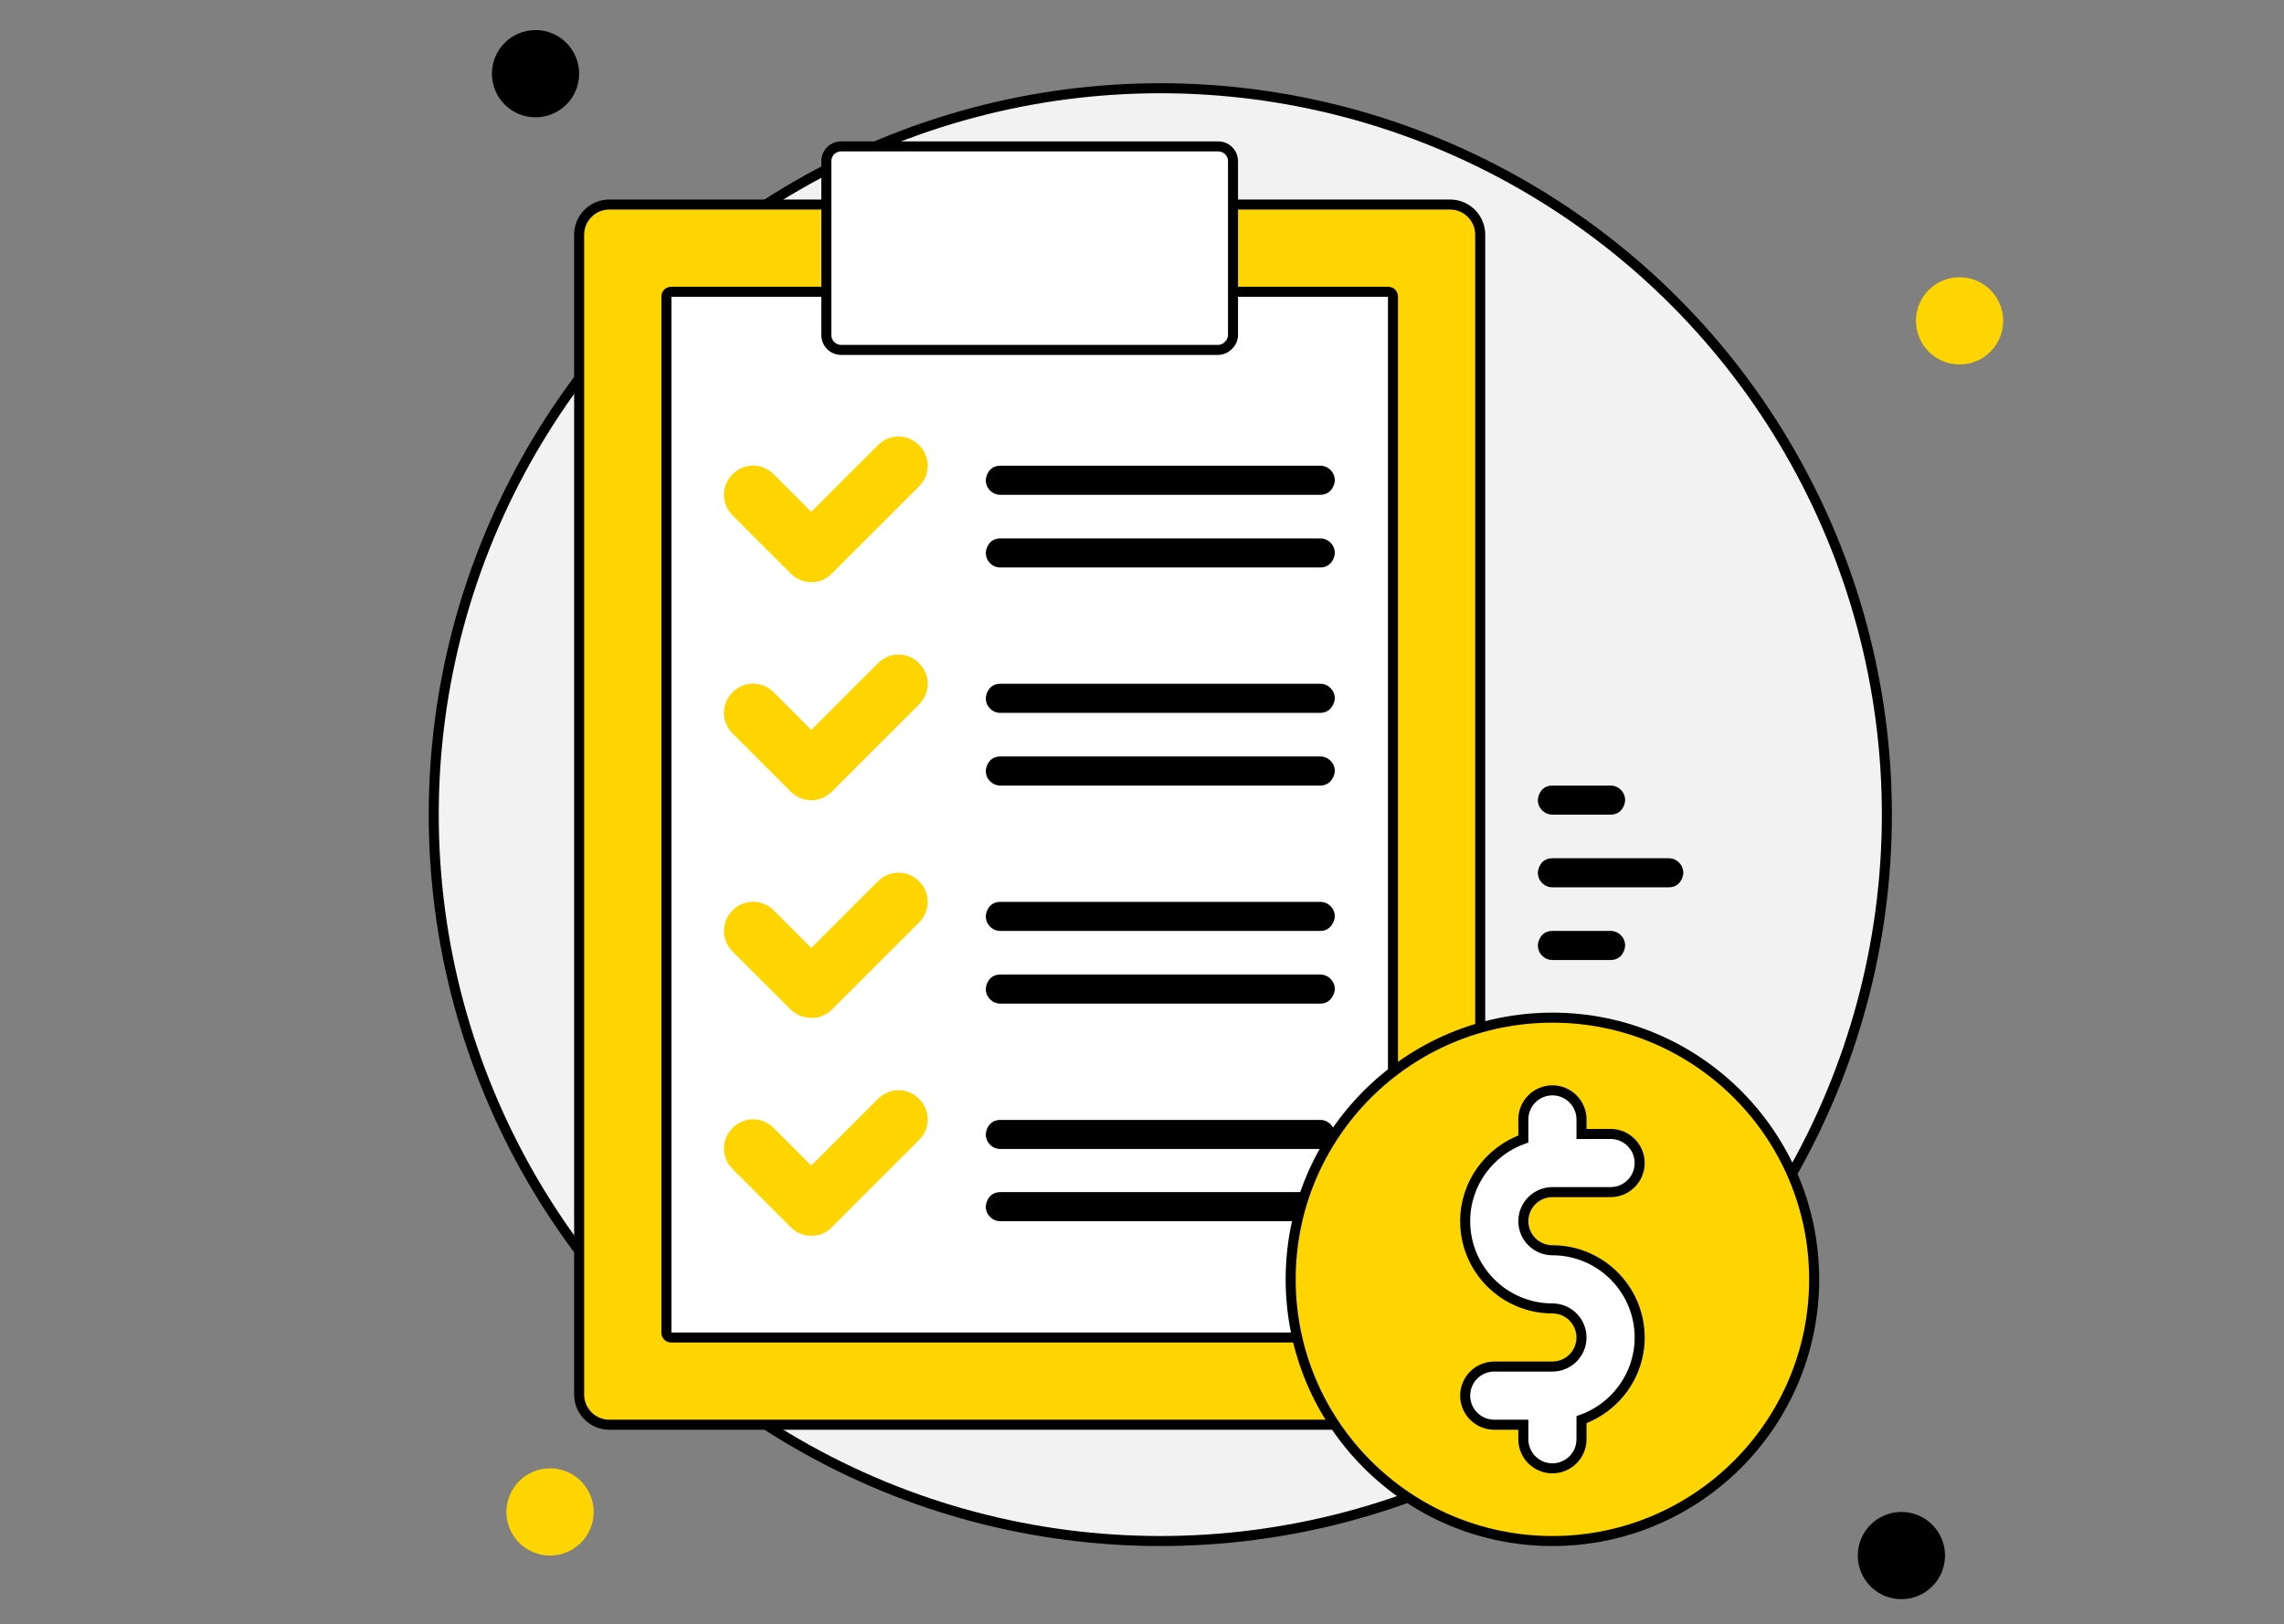
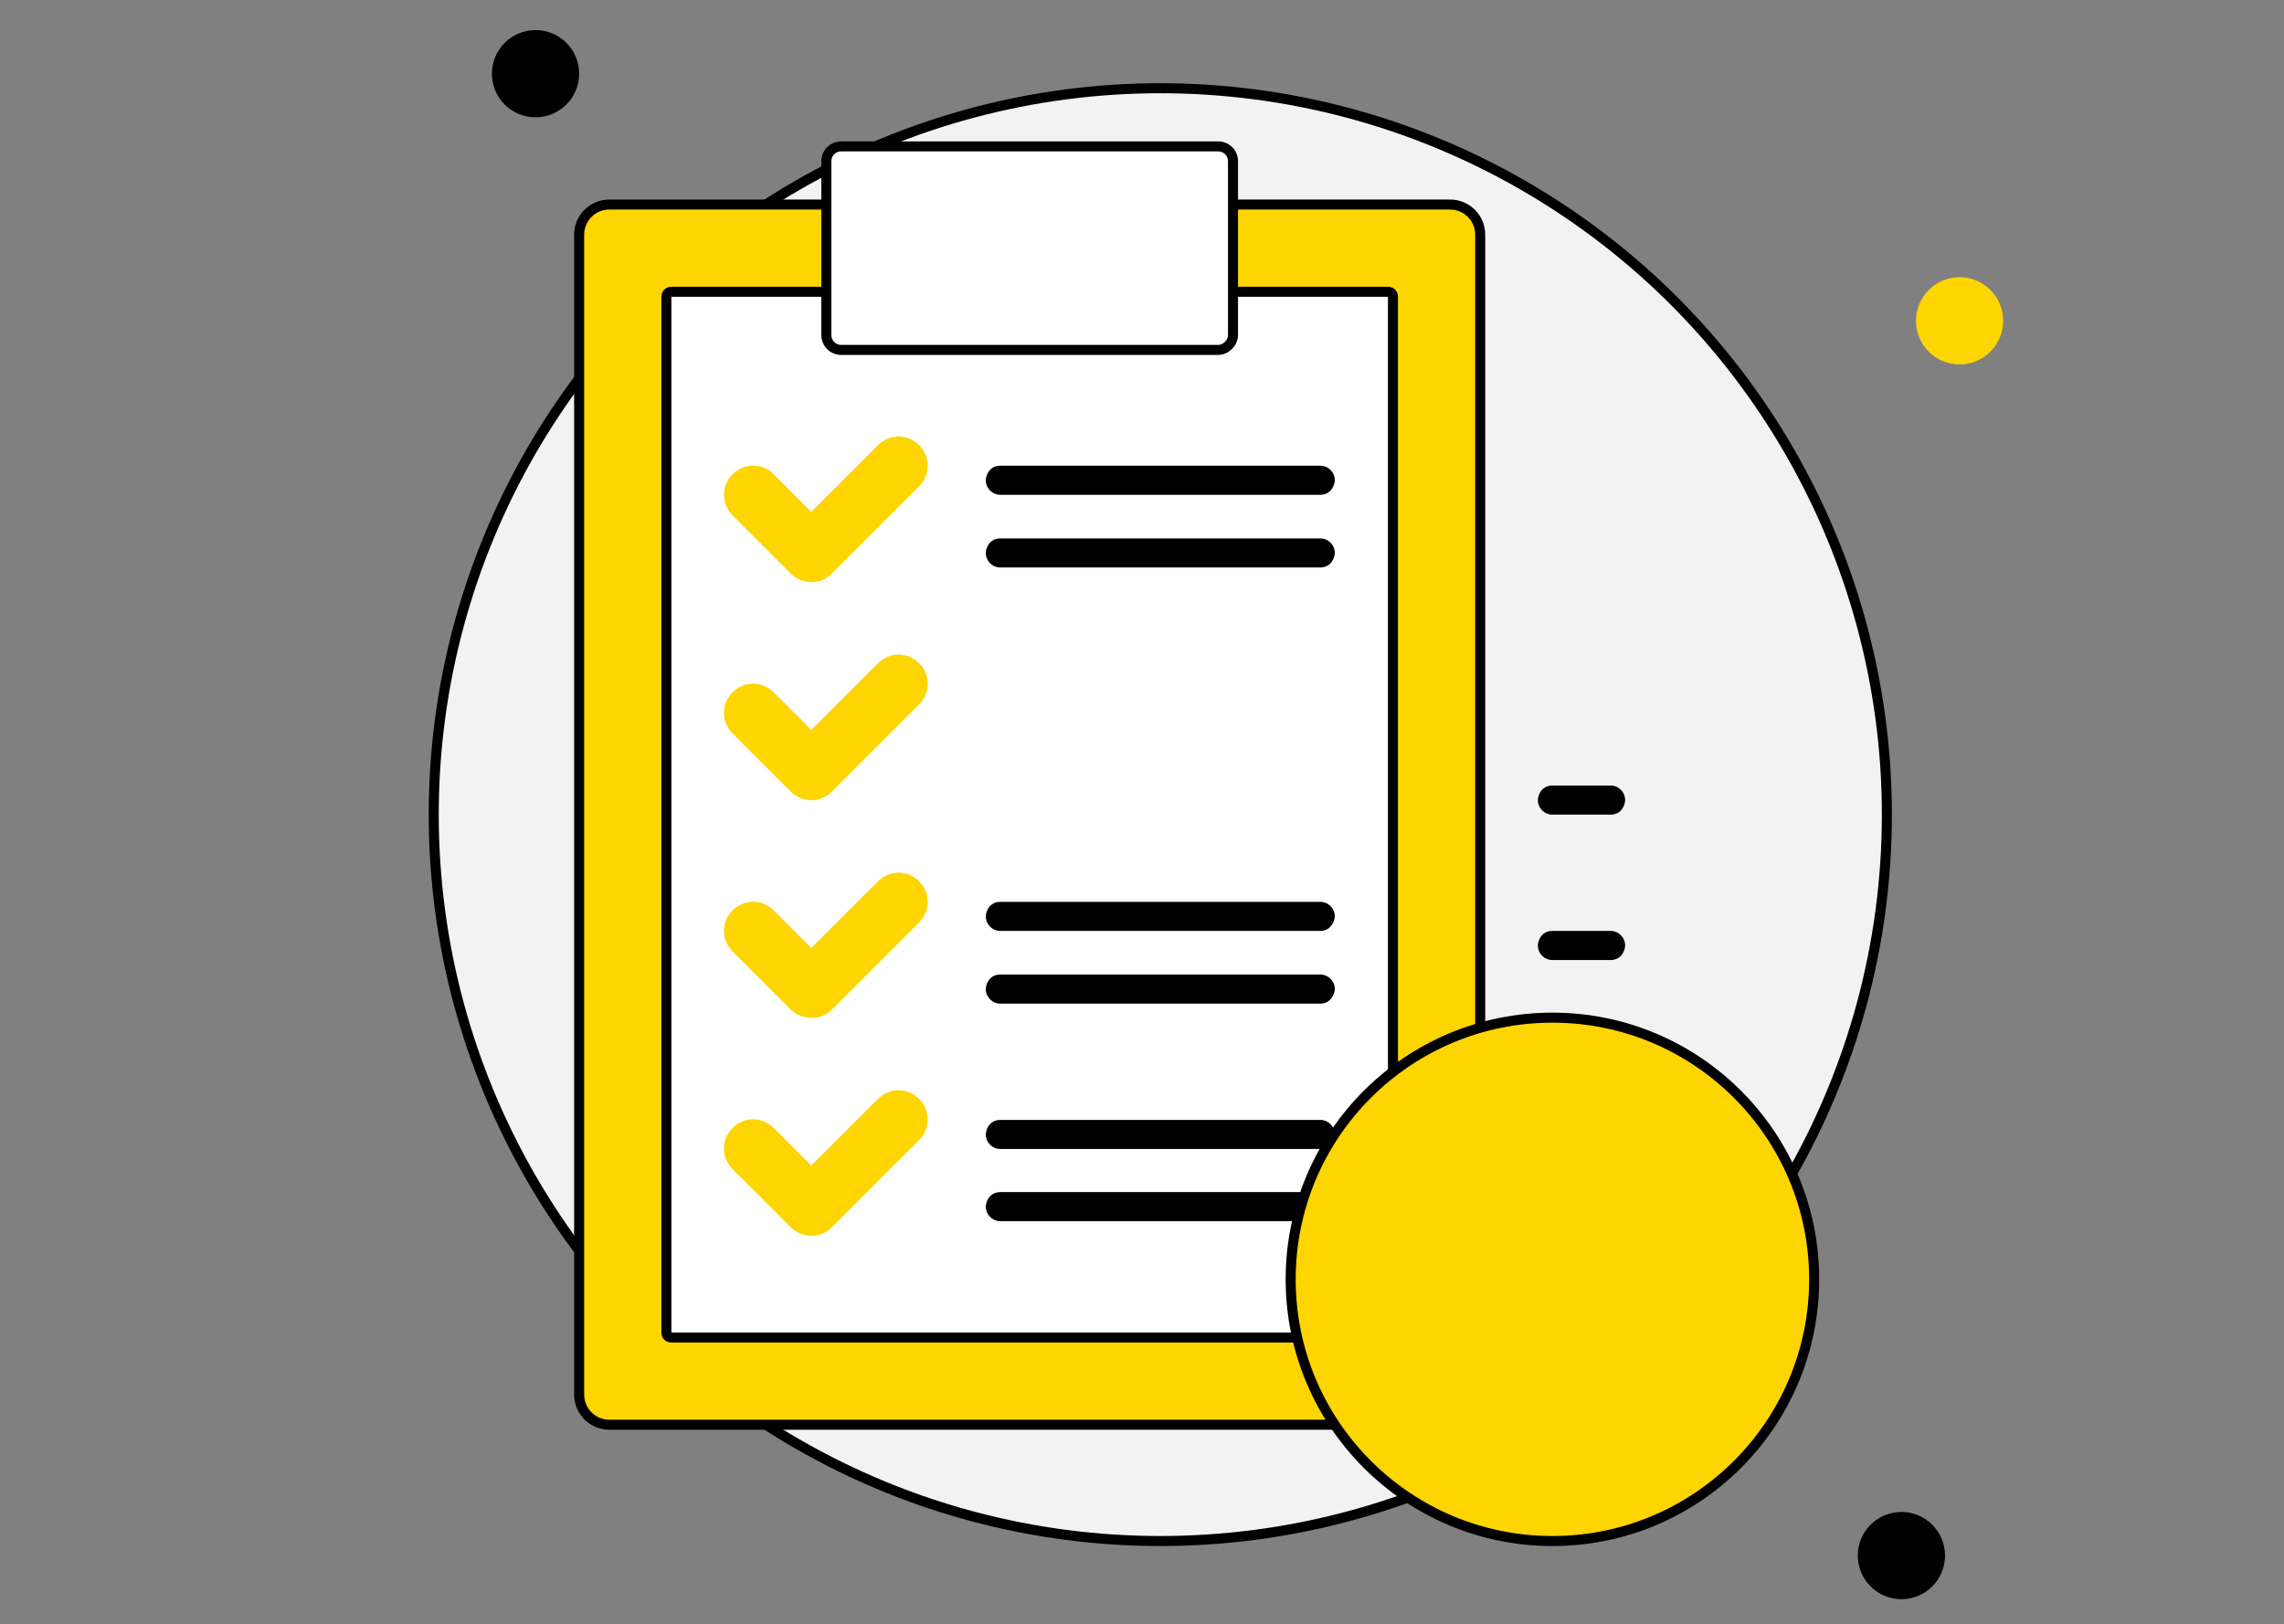
<svg xmlns="http://www.w3.org/2000/svg" version="1.1" id="Слой_1" x="0px" y="0px" viewBox="0 0 455.5 324" style="enable-background:new 0 0 455.5 324;" xml:space="preserve">
  <rect x="0" y="0" width="455.5" height="324" fill="#808080" stroke="none" />
  <style type="text/css">
	.st0{fill:#F2F2F2;stroke:#000000;stroke-width:2;stroke-miterlimit:10;}
	.st1{fill:#FFD500;}
	.st2{fill:#FFD500;stroke:#000000;stroke-width:2;stroke-linecap:round;stroke-linejoin:round;stroke-miterlimit:10;}
	.st3{fill:#FFFFFF;stroke:#000000;stroke-width:2;stroke-miterlimit:10;}
</style>
  <g>
    <circle class="st0" cx="231.4" cy="162.5" r="144.9" />
    <circle cx="106.8" cy="14.7" r="8.7" />
    <circle class="st1" cx="390.8" cy="64" r="8.7" />
    <circle cx="379.2" cy="310.3" r="8.7" />
-     <circle class="st1" cx="109.7" cy="301.6" r="8.7" />
    <path class="st2" d="M289.2,284.2H121.5c-3.3,0-6-2.7-6-6V46.8c0-3.3,2.7-6,6-6h167.7c3.3,0,6,2.7,6,6v231.4   C295.2,281.5,292.5,284.2,289.2,284.2z" />
    <path class="st3" d="M276.8,266.8H133.9c-0.6,0-1-0.4-1-1V59.2c0-0.6,0.4-1,1-1h142.9c0.6,0,1,0.4,1,1v206.7   C277.8,266.4,277.3,266.8,276.8,266.8z" />
    <path class="st3" d="M242.9,69.8h-75.1c-1.7,0-3-1.3-3-3V32.2c0-1.7,1.3-3,3-3h75.1c1.7,0,3,1.3,3,3v34.6   C245.9,68.4,244.5,69.8,242.9,69.8z" />
    <g>
      <path class="st1" d="M157.7,114.4l-11.6-11.6c-2.3-2.3-2.3-5.9,0-8.2c2.3-2.3,5.9-2.3,8.2,0l7.5,7.5l13.3-13.3    c2.3-2.3,5.9-2.3,8.2,0c2.3,2.3,2.3,5.9,0,8.2l-17.4,17.4C163.7,116.7,160,116.7,157.7,114.4z" />
    </g>
    <path d="M263.3,98.7h-63.8c-1.6,0-2.9-1.3-2.9-2.9c0-0.8,0.6-2.9,2.9-2.9h63.8c1.6,0,2.9,1.3,2.9,2.9   C266.2,96.7,265.5,98.7,263.3,98.7z" />
    <path d="M263.3,113.2h-63.8c-1.6,0-2.9-1.3-2.9-2.9c0-0.8,0.6-2.9,2.9-2.9h63.8c1.6,0,2.9,1.3,2.9,2.9   C266.2,111.2,265.5,113.2,263.3,113.2z" />
    <g>
      <path class="st1" d="M157.7,157.9l-11.6-11.6c-2.3-2.3-2.3-5.9,0-8.2c2.3-2.3,5.9-2.3,8.2,0l7.5,7.5l13.3-13.3    c2.3-2.3,5.9-2.3,8.2,0c2.3,2.3,2.3,5.9,0,8.2l-17.4,17.4C163.7,160.2,160,160.2,157.7,157.9z" />
    </g>
-     <path d="M263.3,142.2h-63.8c-1.6,0-2.9-1.3-2.9-2.9c0-0.8,0.6-2.9,2.9-2.9h63.8c1.6,0,2.9,1.3,2.9,2.9   C266.2,140.1,265.5,142.2,263.3,142.2z" />
-     <path d="M263.3,156.7h-63.8c-1.6,0-2.9-1.3-2.9-2.9c0-0.8,0.6-2.9,2.9-2.9h63.8c1.6,0,2.9,1.3,2.9,2.9   C266.2,154.6,265.5,156.7,263.3,156.7z" />
    <g>
      <path class="st1" d="M157.7,201.4l-11.6-11.6c-2.3-2.3-2.3-5.9,0-8.2c2.3-2.3,5.9-2.3,8.2,0l7.5,7.5l13.3-13.3    c2.3-2.3,5.9-2.3,8.2,0c2.3,2.3,2.3,5.9,0,8.2l-17.4,17.4C163.7,203.6,160,203.6,157.7,201.4z" />
    </g>
    <path d="M263.3,185.7h-63.8c-1.6,0-2.9-1.3-2.9-2.9c0-0.8,0.6-2.9,2.9-2.9h63.8c1.6,0,2.9,1.3,2.9,2.9   C266.2,183.6,265.5,185.7,263.3,185.7z" />
    <path d="M263.3,200.2h-63.8c-1.6,0-2.9-1.3-2.9-2.9c0-0.8,0.6-2.9,2.9-2.9h63.8c1.6,0,2.9,1.3,2.9,2.9   C266.2,198.1,265.5,200.2,263.3,200.2z" />
    <g>
      <path class="st1" d="M157.7,244.8l-11.6-11.6c-2.3-2.3-2.3-5.9,0-8.2c2.3-2.3,5.9-2.3,8.2,0l7.5,7.5l13.3-13.3    c2.3-2.3,5.9-2.3,8.2,0c2.3,2.3,2.3,5.9,0,8.2l-17.4,17.4C163.7,247.1,160,247.1,157.7,244.8z" />
    </g>
    <path d="M263.3,229.2h-63.8c-1.6,0-2.9-1.3-2.9-2.9c0-0.8,0.6-2.9,2.9-2.9h63.8c1.6,0,2.9,1.3,2.9,2.9   C266.2,227.1,265.5,229.2,263.3,229.2z" />
    <path d="M263.3,243.6h-63.8c-1.6,0-2.9-1.3-2.9-2.9c0-0.8,0.6-2.9,2.9-2.9h63.8c1.6,0,2.9,1.3,2.9,2.9   C266.2,241.6,265.5,243.6,263.3,243.6z" />
    <circle class="st2" cx="309.6" cy="255.2" r="52.2" />
-     <path class="st3" d="M309.6,249.4c-3.2,0-5.8-2.6-5.8-5.8s2.6-5.8,5.8-5.8h11.6c3.2,0,5.8-2.6,5.8-5.8c0-3.2-2.6-5.8-5.8-5.8h-5.8   v-2.9c0-3.2-2.6-5.8-5.8-5.8c-3.2,0-5.8,2.6-5.8,5.8v3.9c-6.7,2.4-11.6,8.8-11.6,16.4c0,9.6,7.8,17.4,17.4,17.4   c3.2,0,5.8,2.6,5.8,5.8c0,3.2-2.6,5.8-5.8,5.8h-11.6c-3.2,0-5.8,2.6-5.8,5.8s2.6,5.8,5.8,5.8h5.8v2.9c0,3.2,2.6,5.8,5.8,5.8   c3.2,0,5.8-2.6,5.8-5.8v-3.9c6.7-2.4,11.6-8.8,11.6-16.4C327,257.2,319.2,249.4,309.6,249.4z" />
    <path d="M321.2,191.5h-11.6c-1.6,0-2.9-1.3-2.9-2.9c0-0.8,0.6-2.9,2.9-2.9h11.6c1.6,0,2.9,1.3,2.9,2.9   C324.1,189.4,323.5,191.5,321.2,191.5z" />
-     <path d="M332.8,177h-23.2c-1.6,0-2.9-1.3-2.9-2.9c0-0.8,0.6-2.9,2.9-2.9h23.2c1.6,0,2.9,1.3,2.9,2.9   C335.7,174.9,335.1,177,332.8,177z" />
    <path d="M321.2,162.5h-11.6c-1.6,0-2.9-1.3-2.9-2.9c0-0.8,0.6-2.9,2.9-2.9h11.6c1.6,0,2.9,1.3,2.9,2.9   C324.1,160.4,323.5,162.5,321.2,162.5z" />
  </g>
</svg>